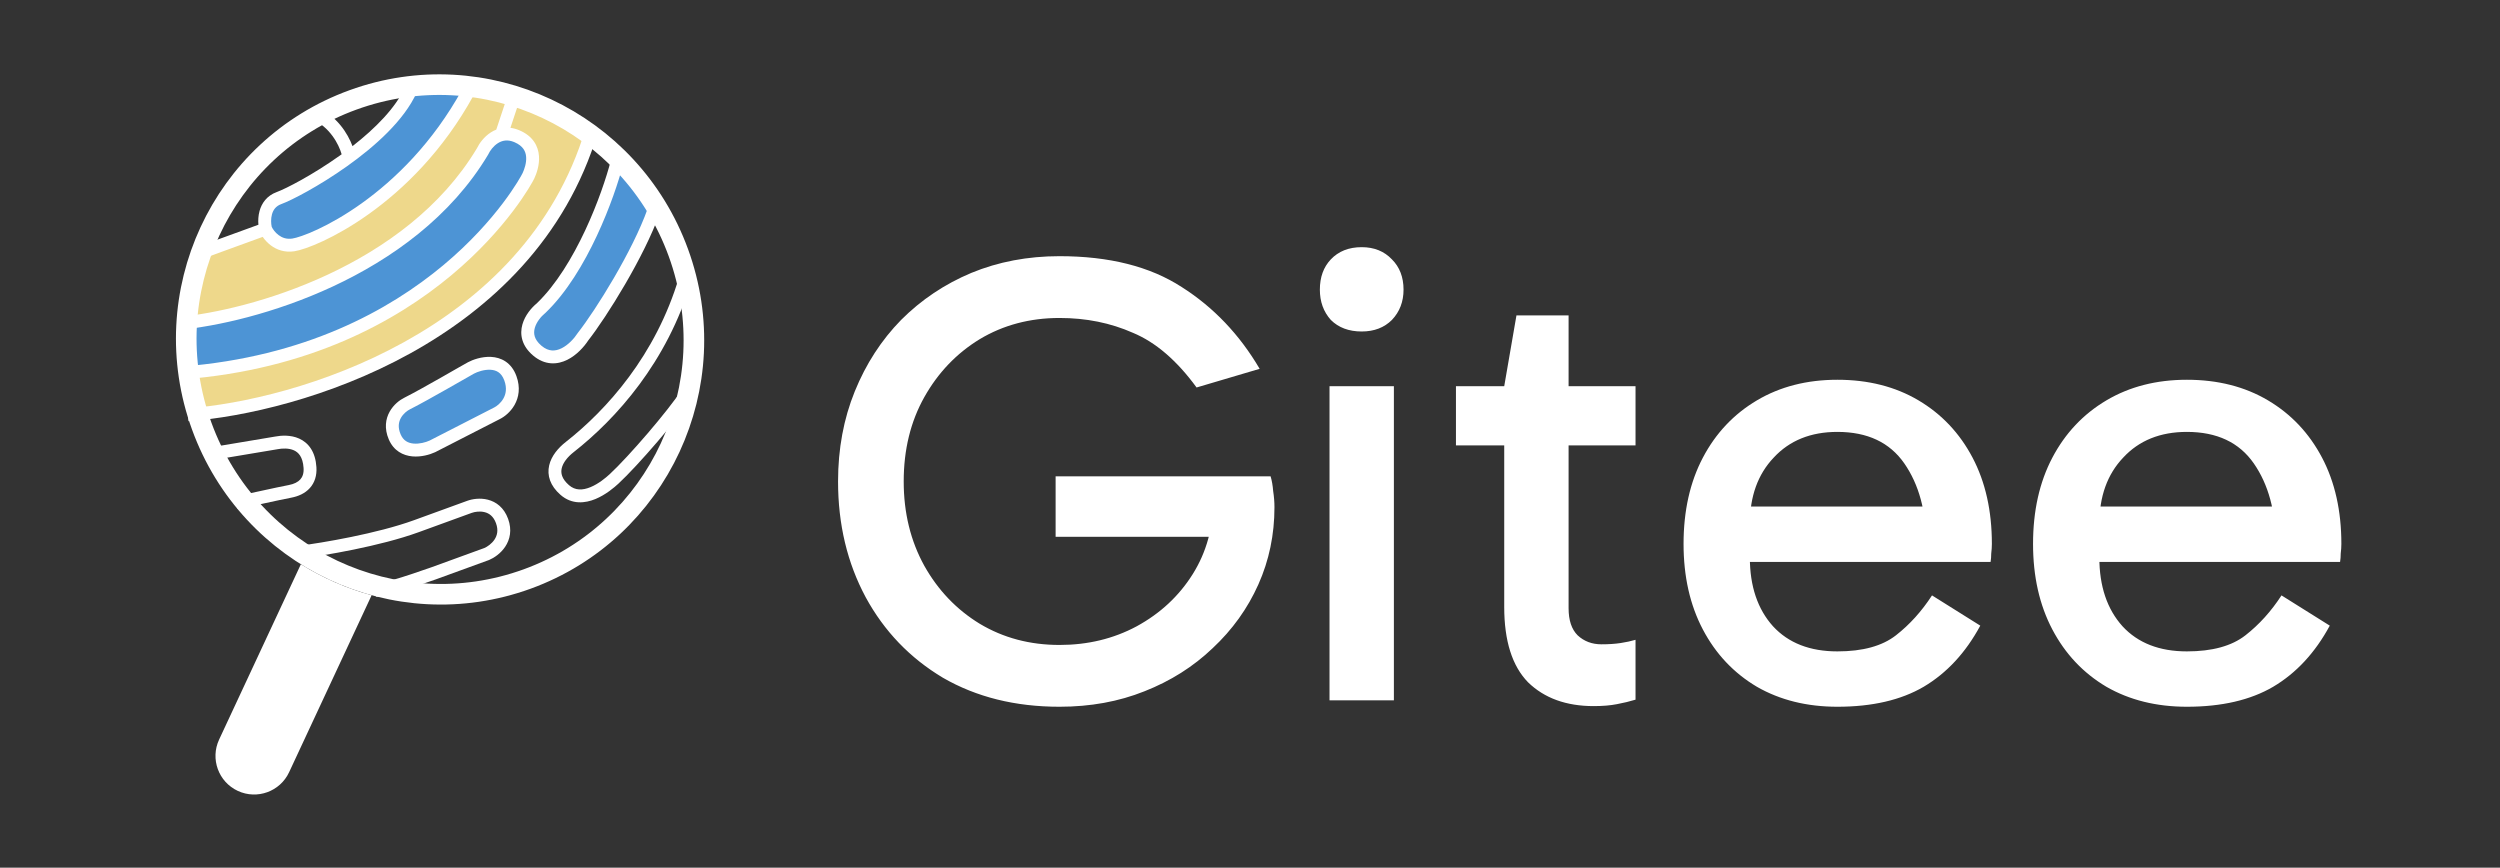
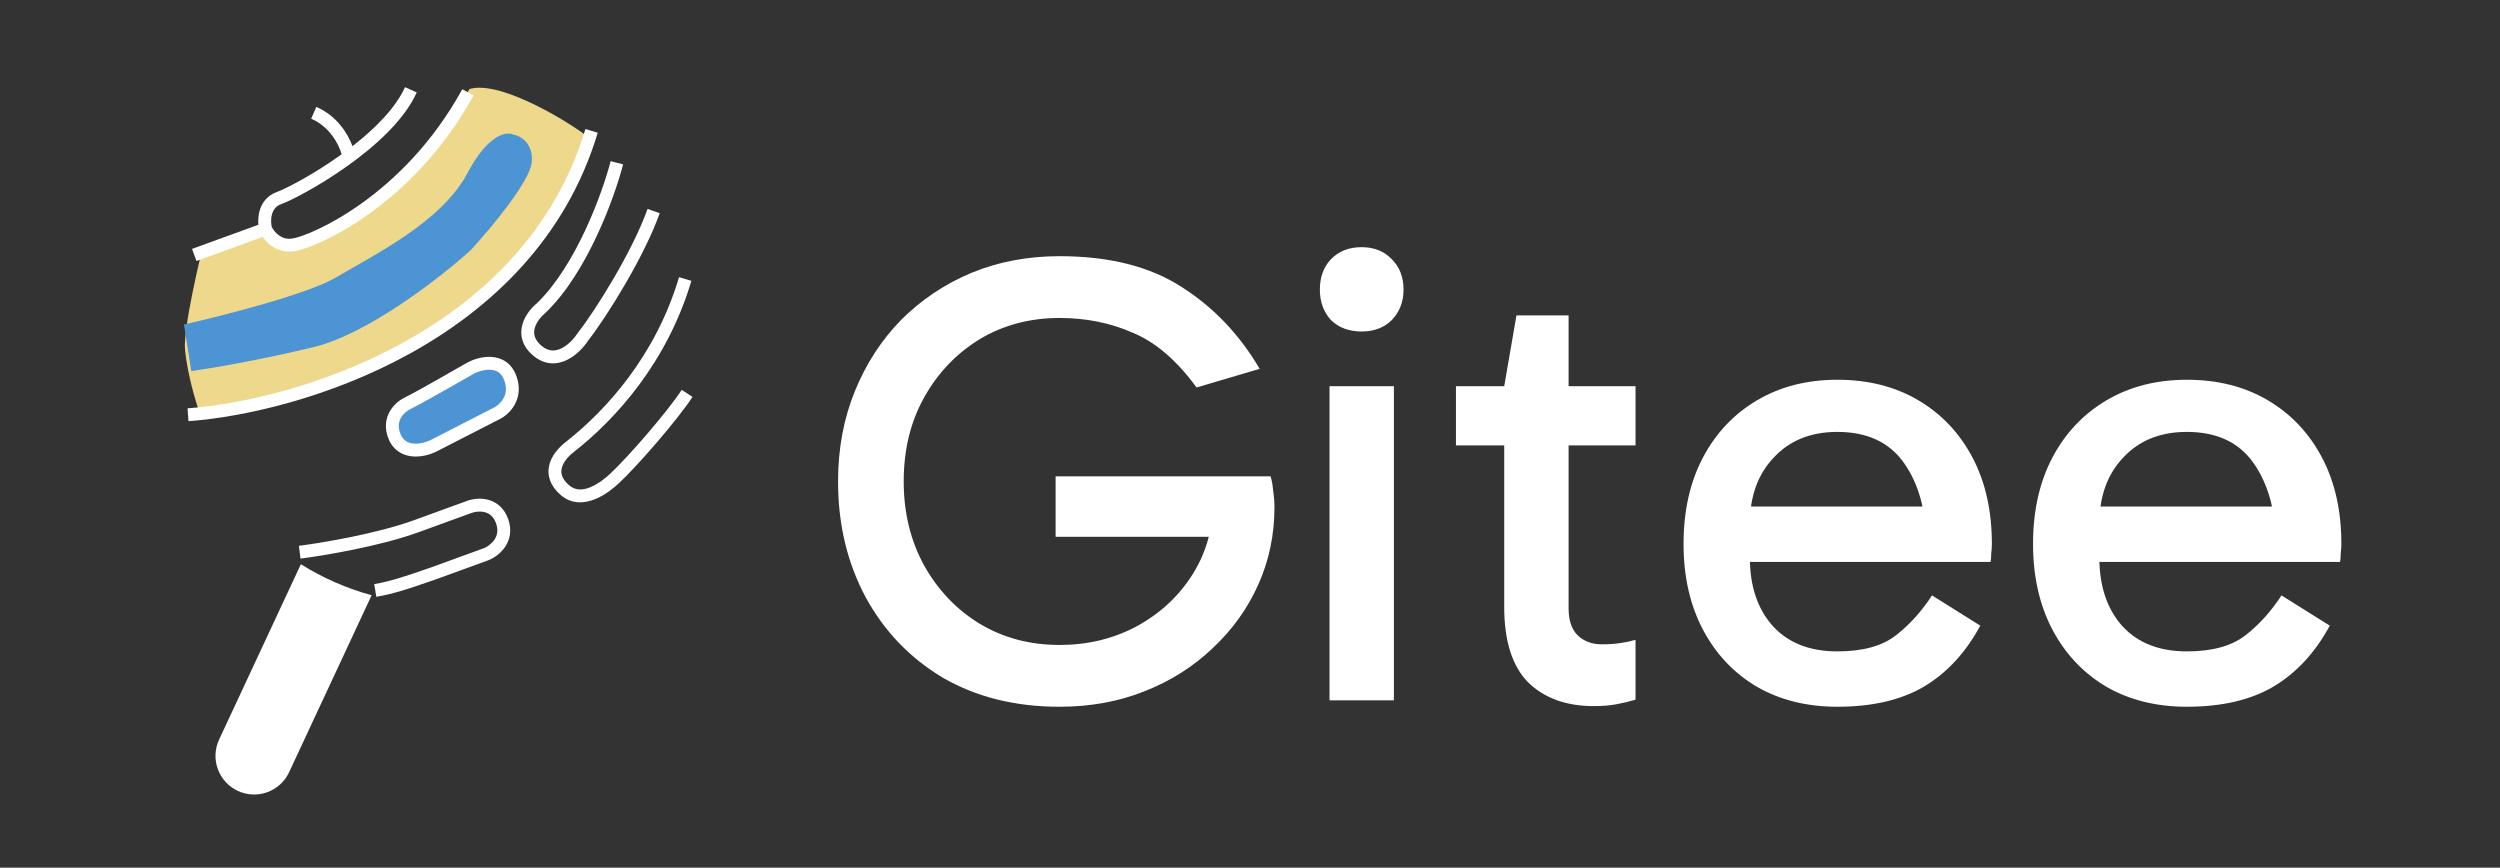
<svg xmlns="http://www.w3.org/2000/svg" width="971" height="337" viewBox="0 0 971 337" fill="none">
  <rect x="0" y="0" width="971" height="337" fill="#333333" stroke="none" />
  <path fill-rule="evenodd" clip-rule="evenodd" d="M144.342 231.194C134.646 228.543 125.379 224.48 116.855 219.154L85.102 287.249C81.6 294.758 84.849 303.682 92.357 307.183C99.865 310.684 108.79 307.436 112.291 299.928L144.342 231.194Z" fill="white" />
  <path d="M165.542 131.676C144.461 147.437 98.127 157.455 77.595 160.494C76.113 156.422 72.891 145.817 71.863 135.976C70.996 127.672 78.26 97.998 78.26 97.998C78.26 97.998 91.543 92.099 101.41 88.507C108.458 85.942 102.951 98.588 117.516 93.287C130.206 88.145 156.684 79.563 182.345 34.573C194.878 30.864 223.314 48.913 228.571 53.398C210.437 98.114 192.082 111.835 165.945 131.375L165.542 131.676Z" fill="#EED88B" />
-   <path d="M118.364 72.227C101.791 76.982 101.324 85.346 103.162 88.934L107.905 94.657L115.039 95.253C115.964 94.384 122.317 90.688 140.324 82.857C158.332 75.026 175.3 46.892 181.533 33.805L157.868 36.033C151.605 46.116 134.937 67.472 118.364 72.227Z" fill="#4D94D5" />
  <path fill-rule="evenodd" clip-rule="evenodd" d="M159.32 137.274C128.076 154.553 94.592 162.013 73.208 163.587L72.841 158.6C93.604 157.072 126.37 149.783 156.901 132.898C187.405 116.029 215.493 89.691 227.372 50.116L232.161 51.554C219.799 92.74 190.59 119.98 159.32 137.274Z" fill="white" />
  <path fill-rule="evenodd" clip-rule="evenodd" d="M136.91 56.764C135.064 51.823 130.825 44.968 122.85 41.523L120.867 46.113C128.096 49.236 131.583 56.028 132.697 59.92C132.442 60.103 132.188 60.286 131.933 60.467C121.314 68.02 110.989 73.315 107.515 74.579C103.593 76.007 101.626 78.981 100.812 81.928C100.297 83.795 100.225 85.685 100.367 87.29L74.586 96.674L76.296 101.373L102.037 92.004C102.809 93.123 103.854 94.297 105.174 95.291C107.419 96.982 110.508 98.177 114.306 97.596C116.548 97.254 120.527 95.947 125.49 93.625C130.513 91.276 136.697 87.816 143.369 83.048C156.714 73.513 172.053 58.714 183.939 37.058L179.555 34.652C168.086 55.55 153.297 69.809 140.462 78.98C134.043 83.567 128.124 86.873 123.371 89.096C118.559 91.347 115.089 92.418 113.551 92.654C111.3 92.998 109.54 92.321 108.182 91.297C106.861 90.303 105.965 89.004 105.538 88.12C105.266 86.881 105.152 84.994 105.632 83.259C106.111 81.523 107.133 80.039 109.225 79.278C113.268 77.806 124 72.245 134.831 64.541C145.609 56.876 157.02 46.721 161.858 35.9L157.294 33.859C153.706 41.883 145.724 49.897 136.91 56.764Z" fill="white" />
  <path d="M130.72 107.636C119.889 114.133 86.683 122.6 71.433 126.022L74.301 144.134C81.391 143.149 100.853 139.897 121.971 134.765C143.089 129.632 171.316 107.582 182.79 97.198C190.42 88.922 205.85 70.501 206.531 63.016C207.213 55.532 202.086 52.751 199.437 52.296C196.817 50.944 189.561 52.06 181.5 67.338C171.424 86.436 144.259 99.516 130.72 107.636Z" fill="#4D94D5" />
-   <path fill-rule="evenodd" clip-rule="evenodd" d="M198.252 49.648C199.352 49.785 200.501 50.089 201.691 50.591C204.26 51.675 206.137 53.175 207.399 54.981C208.657 56.781 209.202 58.739 209.339 60.59C209.605 64.201 208.331 67.582 207.517 69.328C205.799 73.012 169.006 139.712 71.035 147.354L70.646 142.369C166.183 134.917 201.715 69.939 202.986 67.215C203.665 65.756 204.526 63.306 204.352 60.958C204.269 59.828 203.951 58.776 203.301 57.845C202.654 56.92 201.578 55.97 199.747 55.197C197.074 54.069 194.992 54.577 193.347 55.632C191.581 56.764 190.299 58.568 189.701 59.849L189.647 59.966L189.581 60.076C175.079 84.32 152.029 100.667 129.29 111.259C106.548 121.853 83.908 126.789 69.912 128.085L69.451 123.106C82.908 121.86 104.986 117.065 127.179 106.727C149.341 96.404 171.409 80.653 185.228 57.613C186.144 55.703 187.963 53.145 190.647 51.423C191.301 51.004 192.005 50.636 192.753 50.341L197.146 37.113L201.891 38.688L198.252 49.648Z" fill="white" />
-   <path fill-rule="evenodd" clip-rule="evenodd" d="M107.743 174.485L80.661 179.021L79.835 174.089L106.888 169.558C109.162 169.124 112.857 168.837 116.201 170.343C117.931 171.122 119.55 172.375 120.77 174.272C121.98 176.155 122.714 178.54 122.899 181.469C123.102 184.681 122.241 187.449 120.351 189.554C118.503 191.612 115.897 192.784 113.047 193.314C110.717 193.747 106.855 194.588 102.893 195.45L102.816 195.467C98.865 196.326 94.826 197.205 92.287 197.677L91.373 192.762C93.818 192.307 97.766 191.449 101.753 190.581L101.917 190.545C105.812 189.698 109.727 188.846 112.132 188.398C114.266 188.001 115.734 187.211 116.631 186.213C117.486 185.261 118.041 183.878 117.909 181.784C117.766 179.512 117.219 177.996 116.564 176.977C115.918 175.972 115.086 175.324 114.148 174.902C112.171 174.012 109.675 174.113 107.803 174.474L107.773 174.48L107.743 174.485Z" fill="white" />
  <path d="M182.932 142.906C180.565 144.171 165.648 152.921 158.159 156.711C155.298 158.107 150.318 162.651 153.293 169.656C156.269 176.661 164.302 175.049 167.947 173.368L193.061 160.503C195.766 159.163 200.966 154.444 198.226 146.917C195.148 138.46 186.05 141.239 182.932 142.906Z" fill="#4D94D5" />
  <path d="M158.159 156.711L159.256 158.958L159.272 158.95L159.288 158.942L158.159 156.711ZM182.932 142.906L181.753 140.701L181.753 140.701L182.932 142.906ZM193.061 160.503L191.952 158.262L191.937 158.27L191.921 158.278L193.061 160.503ZM167.947 173.368L168.994 175.638L169.041 175.617L169.087 175.593L167.947 173.368ZM153.293 169.656L155.595 168.679L155.595 168.679L153.293 169.656ZM159.288 158.942C166.722 155.18 182.016 146.23 184.11 145.111L181.753 140.701C179.115 142.112 164.574 150.663 157.031 154.48L159.288 158.942ZM184.11 145.111C185.415 144.413 188.013 143.488 190.468 143.612C191.653 143.671 192.705 143.97 193.575 144.559C194.424 145.133 195.266 146.094 195.877 147.772L200.575 146.062C199.647 143.511 198.197 141.648 196.377 140.417C194.578 139.2 192.583 138.712 190.72 138.618C187.077 138.434 183.567 139.732 181.753 140.701L184.11 145.111ZM195.877 147.772C196.982 150.808 196.466 153.109 195.51 154.798C194.495 156.59 192.924 157.781 191.952 158.262L194.17 162.743C195.904 161.885 198.284 160.047 199.861 157.262C201.496 154.374 202.21 150.552 200.575 146.062L195.877 147.772ZM191.921 158.278L166.807 171.143L169.087 175.593L194.201 162.728L191.921 158.278ZM166.9 171.098C165.346 171.815 162.874 172.491 160.6 172.28C158.482 172.084 156.651 171.166 155.595 168.679L150.992 170.633C152.911 175.15 156.585 176.93 160.139 177.259C163.536 177.573 166.903 176.603 168.994 175.638L166.9 171.098ZM155.595 168.679C154.424 165.922 154.849 163.848 155.716 162.307C156.651 160.647 158.185 159.48 159.256 158.958L157.063 154.464C155.272 155.338 152.886 157.141 151.359 159.854C149.765 162.685 149.188 166.385 150.992 170.633L155.595 168.679Z" fill="white" />
-   <path d="M209.33 136.49L204.842 128.546L207.531 122.778L221.496 107.054L232.126 85.094L241.176 63.177L253.911 83.55L234.827 120.293L219.796 137.47L209.33 136.49Z" fill="#4D94D5" />
  <path fill-rule="evenodd" clip-rule="evenodd" d="M227.304 89.436C232.222 78.915 235.59 68.718 237.175 62.594L242.015 63.847C240.357 70.254 236.887 80.743 231.833 91.553C226.795 102.331 220.084 113.641 211.865 121.508L211.792 121.578L211.713 121.642C210.176 122.891 208.369 125.047 207.715 127.365C207.402 128.477 207.365 129.579 207.692 130.66C208.019 131.738 208.763 132.978 210.304 134.284C211.789 135.541 213.152 136.024 214.359 136.113C215.593 136.204 216.862 135.896 218.14 135.257C220.762 133.945 223.045 131.421 224.313 129.451L224.377 129.352L224.45 129.259C231.367 120.459 245.754 97.417 251.511 81.136L256.225 82.803C250.256 99.686 235.623 123.104 228.452 132.258C226.873 134.679 224.013 137.909 220.377 139.728C218.5 140.667 216.33 141.272 213.991 141.099C211.625 140.925 209.28 139.968 207.073 138.099C204.923 136.279 203.557 134.256 202.907 132.109C202.257 129.964 202.377 127.876 202.903 126.008C203.915 122.418 206.467 119.485 208.477 117.83C216.012 110.589 222.385 99.956 227.304 89.436Z" fill="white" />
  <path fill-rule="evenodd" clip-rule="evenodd" d="M162.532 206.732C147.603 212.166 125.745 215.81 116.714 216.958L116.083 211.998C125.021 210.862 146.431 207.272 160.821 202.034L160.907 202.003L160.993 201.972L161.078 201.94L161.163 201.909L161.248 201.879L161.333 201.848L161.417 201.817L161.502 201.786L161.586 201.756L161.67 201.725L161.753 201.695L161.837 201.664L161.92 201.634L162.003 201.604L162.086 201.574L162.168 201.544L162.251 201.514L162.333 201.484L162.415 201.454L162.496 201.424L162.578 201.395L162.659 201.365L162.74 201.335L162.821 201.306L162.902 201.277L162.982 201.247L163.063 201.218L163.143 201.189L163.223 201.16L163.302 201.131L163.382 201.102L163.461 201.073L163.54 201.045L163.619 201.016L163.697 200.987L163.775 200.959L163.854 200.93L163.932 200.902L164.009 200.874L164.087 200.845L164.164 200.817L164.241 200.789L164.318 200.761L164.395 200.733L164.472 200.705L164.548 200.678L164.624 200.65L164.7 200.622L164.776 200.595L164.851 200.567L164.926 200.54L165.001 200.513L165.076 200.485L165.151 200.458L165.225 200.431L165.3 200.404L165.374 200.377L165.448 200.35L165.521 200.323L165.595 200.297L165.668 200.27L165.741 200.243L165.814 200.217L165.886 200.19L165.959 200.164L166.031 200.138L166.103 200.112L166.175 200.085L166.247 200.059L166.318 200.033L166.389 200.007L166.46 199.982L166.531 199.956L166.602 199.93L166.672 199.904L166.742 199.879L166.812 199.853L166.882 199.828L166.952 199.803L167.021 199.777L167.091 199.752L167.16 199.727L167.229 199.702L167.297 199.677L167.366 199.652L167.434 199.627L167.502 199.602L167.57 199.578L167.637 199.553L167.705 199.529L167.772 199.504L167.839 199.48L167.906 199.455L167.973 199.431L168.039 199.407L168.106 199.383L168.172 199.359L168.238 199.335L168.303 199.311L168.369 199.287L168.434 199.263L168.499 199.239L168.564 199.216L168.629 199.192L168.694 199.169L168.758 199.145L168.822 199.122L168.886 199.099L168.95 199.075L169.014 199.052L169.077 199.029L169.14 199.006L169.203 198.983L169.266 198.96L169.329 198.938L169.391 198.915L169.453 198.892L169.515 198.87L169.577 198.847L169.639 198.825L169.701 198.802L169.762 198.78L169.823 198.758L169.884 198.735L169.945 198.713L170.005 198.691L170.066 198.669L170.126 198.647L170.186 198.626L170.246 198.604L170.305 198.582L170.365 198.56L170.424 198.539L170.483 198.517L170.542 198.496L170.601 198.475L170.659 198.453L170.717 198.432L170.776 198.411L170.834 198.39L170.891 198.369L170.949 198.348L171.006 198.327L171.064 198.306L171.121 198.285L171.177 198.265L171.234 198.244L171.291 198.223L171.347 198.203L171.403 198.183L171.459 198.162L171.515 198.142L171.57 198.122L171.626 198.101L171.681 198.081L171.736 198.061L171.791 198.041L171.845 198.021L171.9 198.002L171.954 197.982L172.008 197.962L172.062 197.943L172.116 197.923L172.17 197.903L172.223 197.884L172.276 197.865L172.329 197.845L172.382 197.826L172.435 197.807L172.487 197.788L172.54 197.769L172.592 197.75L172.644 197.731L172.696 197.712L172.747 197.693L172.799 197.675L172.85 197.656L172.901 197.637L172.952 197.619L173.003 197.6L173.053 197.582L173.104 197.563L173.154 197.545L173.204 197.527L173.254 197.509L173.304 197.491L173.353 197.473L173.402 197.455L173.452 197.437L173.501 197.419L173.549 197.401L173.598 197.384L173.647 197.366L173.695 197.348L173.743 197.331L173.791 197.313L173.839 197.296L173.886 197.279L173.934 197.261L173.981 197.244L174.028 197.227L174.075 197.21L174.122 197.193L174.169 197.176L174.215 197.159L174.261 197.142L174.307 197.125L174.353 197.109L174.399 197.092L174.444 197.076L174.49 197.059L174.535 197.043L174.58 197.026L174.625 197.01L174.67 196.994L174.714 196.977L174.759 196.961L174.803 196.945L174.847 196.929L174.891 196.913L174.935 196.897L174.978 196.881L175.022 196.865L175.065 196.85L175.108 196.834L175.151 196.818L175.193 196.803L175.236 196.787L175.278 196.772L175.321 196.757L175.363 196.741L175.405 196.726L175.446 196.711L175.488 196.696L175.529 196.681L175.571 196.666L175.612 196.651L175.653 196.636L175.693 196.621L175.734 196.606L175.774 196.591L175.815 196.577L175.855 196.562L175.895 196.548L175.935 196.533L175.974 196.519L176.014 196.504L176.053 196.49L176.092 196.476L176.131 196.462L176.17 196.448L176.209 196.433L176.247 196.419L176.285 196.405L176.324 196.392L176.362 196.378L176.399 196.364L176.437 196.35L176.475 196.337L176.512 196.323L176.549 196.309L176.586 196.296L176.623 196.282L176.66 196.269L176.697 196.256L176.733 196.243L176.769 196.229L176.806 196.216L176.842 196.203L176.877 196.19L176.913 196.177L176.949 196.164L176.984 196.151L177.019 196.138L177.054 196.126L177.089 196.113L177.124 196.1L177.158 196.088L177.193 196.075L177.227 196.063L177.261 196.05L177.295 196.038L177.329 196.026L177.363 196.013L177.396 196.001L177.429 195.989L177.463 195.977L177.496 195.965L177.529 195.953L177.561 195.941L177.594 195.929L177.626 195.917L177.659 195.906L177.691 195.894L177.723 195.882L177.755 195.871L177.786 195.859L177.818 195.848L177.849 195.836L177.881 195.825L177.912 195.814L177.943 195.802L177.973 195.791L178.004 195.78L178.035 195.769L178.065 195.758L178.095 195.747L178.125 195.736L178.155 195.725L178.185 195.714L178.215 195.703L178.244 195.693L178.273 195.682L178.303 195.671L178.332 195.661L178.36 195.65L178.389 195.64L178.418 195.629L178.446 195.619L178.475 195.609L178.503 195.598L178.531 195.588L178.559 195.578L178.586 195.568L178.614 195.558L178.641 195.548L178.669 195.538L178.696 195.528L178.723 195.518L178.75 195.509L178.777 195.499L178.803 195.489L178.83 195.479L178.856 195.47L178.882 195.46L178.908 195.451L178.934 195.441L178.96 195.432L178.985 195.423L179.011 195.414L179.036 195.404L179.061 195.395L179.086 195.386L179.111 195.377L179.136 195.368L179.161 195.359L179.185 195.35L179.209 195.341L179.234 195.332L179.258 195.324L179.282 195.315L179.305 195.306L179.329 195.298L179.353 195.289L179.376 195.281L179.399 195.272L179.422 195.264L179.445 195.255L179.468 195.247L179.491 195.239L179.513 195.231L179.536 195.222L179.558 195.214L179.58 195.206L179.602 195.198L179.624 195.19L179.646 195.182L179.668 195.174L179.689 195.167L179.71 195.159L179.732 195.151L179.753 195.143L179.774 195.136L179.795 195.128L179.815 195.121L179.836 195.113L179.856 195.106L179.877 195.098L179.897 195.091L179.917 195.084L179.937 195.077L179.956 195.069L179.976 195.062L179.996 195.055L180.015 195.048L180.034 195.041L180.053 195.034L180.072 195.027L180.091 195.02L180.11 195.013L180.128 195.007L180.147 195L180.165 194.993L180.184 194.987L180.202 194.98L180.22 194.974L180.237 194.967L180.255 194.961L180.273 194.954L180.29 194.948L180.307 194.942L180.325 194.935L180.342 194.929L180.359 194.923L180.375 194.917L180.392 194.911L180.409 194.905L180.425 194.899L180.441 194.893L180.458 194.887L180.474 194.881L180.49 194.875L180.506 194.869L180.521 194.864L180.537 194.858L180.552 194.852L180.568 194.847L180.583 194.841L180.598 194.836L180.613 194.83L180.628 194.825L180.642 194.82L180.657 194.814L180.671 194.809L180.686 194.804L180.7 194.799L180.714 194.794L180.728 194.788L180.742 194.783L180.756 194.778L180.769 194.773L180.783 194.769L180.796 194.764L180.809 194.759L180.823 194.754L180.836 194.749L180.849 194.745L180.861 194.74L180.874 194.735L180.887 194.731L180.899 194.726L180.911 194.722L180.924 194.717L180.936 194.713L180.948 194.709L180.959 194.704L180.971 194.7L180.983 194.696L180.994 194.692L181.006 194.687L181.017 194.683L181.028 194.679L181.039 194.675L181.05 194.671L181.061 194.667L181.072 194.663L181.082 194.66L181.093 194.656L181.103 194.652L181.113 194.648L181.123 194.645L181.133 194.641L181.143 194.637L181.153 194.634L181.163 194.63L181.172 194.627L181.182 194.623L181.191 194.62L181.2 194.617L181.209 194.613L181.218 194.61L181.227 194.607L181.236 194.604L181.245 194.6L181.253 194.597L181.262 194.594L181.27 194.591L181.278 194.588L181.286 194.585L181.294 194.582L181.302 194.579L181.31 194.577L181.318 194.574L181.325 194.571L181.333 194.568L181.34 194.566L181.348 194.563L181.355 194.56L181.362 194.558L181.369 194.555L181.376 194.553L181.382 194.55L181.389 194.548L181.395 194.546L181.402 194.543L181.408 194.541L181.414 194.539L181.42 194.537L181.426 194.534L181.432 194.532L181.438 194.53L181.444 194.528L181.449 194.526L181.455 194.524L181.46 194.522L181.465 194.52L181.47 194.518L181.475 194.516L181.48 194.515L181.485 194.513L181.49 194.511L181.495 194.509C183.413 193.811 186.449 193.305 189.493 194.085C192.693 194.905 195.748 197.122 197.345 201.511C198.939 205.89 198.054 209.598 196.215 212.354C194.452 214.994 191.876 216.691 189.99 217.486L189.933 217.511L189.874 217.532L169.201 225.056L169.17 225.068L169.139 225.078C168.087 225.43 166.938 225.828 165.712 226.254C160.128 228.191 152.954 230.679 146.158 231.802L145.343 226.869C151.671 225.823 158.325 223.518 163.911 221.584C165.175 221.146 166.384 220.728 167.522 220.347L188.101 212.857C189.288 212.344 190.965 211.212 192.056 209.578C193.086 208.035 193.652 205.983 192.647 203.221C191.645 200.467 189.942 199.361 188.252 198.928C186.406 198.455 184.418 198.766 183.205 199.208L183.2 199.21L183.195 199.211L183.191 199.213L183.186 199.215L183.181 199.217L183.175 199.219L183.17 199.221L183.165 199.222L183.159 199.224L183.154 199.226L183.148 199.229L183.142 199.231L183.136 199.233L183.13 199.235L183.124 199.237L183.118 199.239L183.112 199.242L183.105 199.244L183.099 199.246L183.092 199.249L183.086 199.251L183.079 199.254L183.072 199.256L183.065 199.259L183.058 199.261L183.05 199.264L183.043 199.267L183.036 199.27L183.028 199.272L183.02 199.275L183.012 199.278L183.005 199.281L182.997 199.284L182.988 199.287L182.98 199.29L182.972 199.293L182.963 199.296L182.955 199.299L182.946 199.302L182.937 199.305L182.929 199.308L182.92 199.312L182.91 199.315L182.901 199.318L182.892 199.322L182.882 199.325L182.873 199.329L182.863 199.332L182.853 199.336L182.843 199.339L182.833 199.343L182.823 199.347L182.813 199.35L182.803 199.354L182.792 199.358L182.782 199.362L182.771 199.366L182.76 199.37L182.749 199.374L182.738 199.378L182.727 199.382L182.716 199.386L182.704 199.39L182.693 199.394L182.681 199.398L182.67 199.403L182.658 199.407L182.646 199.411L182.634 199.416L182.621 199.42L182.609 199.425L182.597 199.429L182.584 199.434L182.571 199.438L182.559 199.443L182.546 199.448L182.533 199.453L182.52 199.457L182.506 199.462L182.493 199.467L182.479 199.472L182.466 199.477L182.452 199.482L182.438 199.487L182.424 199.492L182.41 199.497L182.396 199.502L182.382 199.508L182.367 199.513L182.352 199.518L182.338 199.523L182.323 199.529L182.308 199.534L182.293 199.54L182.278 199.545L182.262 199.551L182.247 199.557L182.231 199.562L182.216 199.568L182.2 199.574L182.184 199.58L182.168 199.585L182.152 199.591L182.135 199.597L182.119 199.603L182.102 199.609L182.086 199.615L182.069 199.621L182.052 199.628L182.035 199.634L182.018 199.64L182 199.646L181.983 199.653L181.965 199.659L181.947 199.666L181.93 199.672L181.912 199.679L181.894 199.685L181.875 199.692L181.857 199.698L181.839 199.705L181.82 199.712L181.801 199.719L181.782 199.726L181.763 199.733L181.744 199.739L181.725 199.747L181.706 199.754L181.686 199.761L181.667 199.768L181.647 199.775L181.627 199.782L181.607 199.79L181.587 199.797L181.566 199.804L181.546 199.812L181.525 199.819L181.505 199.827L181.484 199.834L181.463 199.842L181.442 199.85L181.421 199.857L181.399 199.865L181.378 199.873L181.356 199.881L181.334 199.889L181.312 199.897L181.29 199.905L181.268 199.913L181.246 199.921L181.224 199.929L181.201 199.937L181.178 199.946L181.155 199.954L181.132 199.962L181.109 199.971L181.086 199.979L181.063 199.988L181.039 199.996L181.016 200.005L180.992 200.013L180.968 200.022L180.944 200.031L180.92 200.04L180.895 200.049L180.871 200.057L180.846 200.066L180.821 200.075L180.796 200.084L180.771 200.094L180.746 200.103L180.721 200.112L180.695 200.121L180.67 200.131L180.644 200.14L180.618 200.149L180.592 200.159L180.566 200.168L180.54 200.178L180.513 200.188L180.487 200.197L180.46 200.207L180.433 200.217L180.406 200.227L180.379 200.236L180.352 200.246L180.324 200.256L180.297 200.266L180.269 200.277L180.241 200.287L180.213 200.297L180.185 200.307L180.156 200.317L180.128 200.328L180.099 200.338L180.071 200.349L180.042 200.359L180.013 200.37L179.983 200.38L179.954 200.391L179.925 200.402L179.895 200.413L179.865 200.423L179.835 200.434L179.805 200.445L179.775 200.456L179.745 200.467L179.714 200.478L179.684 200.49L179.653 200.501L179.622 200.512L179.591 200.523L179.559 200.535L179.528 200.546L179.497 200.558L179.465 200.569L179.433 200.581L179.401 200.592L179.369 200.604L179.337 200.616L179.304 200.628L179.272 200.64L179.239 200.651L179.206 200.663L179.173 200.675L179.14 200.688L179.106 200.7L179.073 200.712L179.039 200.724L179.005 200.736L178.971 200.749L178.937 200.761L178.903 200.774L178.868 200.786L178.834 200.799L178.799 200.811L178.764 200.824L178.729 200.837L178.694 200.85L178.659 200.863L178.623 200.875L178.587 200.888L178.552 200.902L178.516 200.915L178.48 200.928L178.443 200.941L178.407 200.954L178.37 200.968L178.333 200.981L178.297 200.994L178.259 201.008L178.222 201.021L178.185 201.035L178.147 201.049L178.11 201.062L178.072 201.076L178.034 201.09L177.995 201.104L177.957 201.118L177.919 201.132L177.88 201.146L177.841 201.16L177.802 201.174L177.763 201.189L177.724 201.203L177.684 201.217L177.645 201.232L177.605 201.246L177.565 201.261L177.525 201.275L177.485 201.29L177.444 201.305L177.403 201.319L177.363 201.334L177.322 201.349L177.281 201.364L177.239 201.379L177.198 201.394L177.156 201.409L177.115 201.425L177.073 201.44L177.031 201.455L176.989 201.47L176.946 201.486L176.904 201.501L176.861 201.517L176.818 201.533L176.775 201.548L176.732 201.564L176.688 201.58L176.645 201.596L176.601 201.611L176.557 201.627L176.513 201.644L176.469 201.66L176.424 201.676L176.38 201.692L176.335 201.708L176.29 201.725L176.245 201.741L176.2 201.757L176.155 201.774L176.109 201.791L176.063 201.807L176.017 201.824L175.971 201.841L175.925 201.858L175.879 201.874L175.832 201.891L175.785 201.908L175.738 201.925L175.691 201.943L175.644 201.96L175.597 201.977L175.549 201.994L175.501 202.012L175.453 202.029L175.405 202.047L175.357 202.064L175.308 202.082L175.26 202.1L175.211 202.118L175.162 202.135L175.113 202.153L175.063 202.171L175.014 202.189L174.964 202.207L174.914 202.225L174.864 202.244L174.814 202.262L174.763 202.28L174.713 202.299L174.662 202.317L174.611 202.336L174.56 202.354L174.509 202.373L174.457 202.392L174.406 202.41L174.354 202.429L174.302 202.448L174.25 202.467L174.198 202.486L174.145 202.505L174.092 202.525L174.039 202.544L173.986 202.563L173.933 202.583L173.88 202.602L173.826 202.621L173.772 202.641L173.718 202.661L173.664 202.68L173.61 202.7L173.556 202.72L173.501 202.74L173.446 202.76L173.391 202.78L173.336 202.8L173.28 202.82L173.225 202.84L173.169 202.861L173.113 202.881L173.057 202.901L173.001 202.922L172.944 202.942L172.888 202.963L172.831 202.984L172.774 203.005L172.716 203.025L172.659 203.046L172.601 203.067L172.544 203.088L172.486 203.109L172.428 203.13L172.369 203.152L172.311 203.173L172.252 203.194L172.193 203.216L172.134 203.237L172.075 203.259L172.015 203.281L171.956 203.302L171.896 203.324L171.836 203.346L171.776 203.368L171.715 203.39L171.655 203.412L171.594 203.434L171.533 203.456L171.472 203.478L171.411 203.501L171.349 203.523L171.287 203.545L171.226 203.568L171.164 203.591L171.101 203.613L171.039 203.636L170.976 203.659L170.913 203.682L170.85 203.705L170.787 203.728L170.724 203.751L170.66 203.774L170.596 203.797L170.532 203.82L170.468 203.844L170.404 203.867L170.339 203.891L170.274 203.914L170.209 203.938L170.144 203.962L170.079 203.985L170.014 204.009L169.948 204.033L169.882 204.057L169.816 204.081L169.749 204.105L169.683 204.129L169.616 204.154L169.549 204.178L169.482 204.202L169.415 204.227L169.348 204.252L169.28 204.276L169.212 204.301L169.144 204.326L169.076 204.35L169.007 204.375L168.939 204.4L168.87 204.425L168.801 204.451L168.731 204.476L168.662 204.501L168.592 204.526L168.523 204.552L168.453 204.577L168.382 204.603L168.312 204.629L168.241 204.654L168.17 204.68L168.099 204.706L168.028 204.732L167.957 204.758L167.885 204.784L167.813 204.81L167.741 204.836L167.669 204.863L167.596 204.889L167.524 204.915L167.451 204.942L167.378 204.968L167.305 204.995L167.231 205.022L167.158 205.049L167.084 205.075L167.01 205.102L166.935 205.129L166.861 205.157L166.786 205.184L166.711 205.211L166.636 205.238L166.561 205.266L166.486 205.293L166.41 205.321L166.334 205.348L166.258 205.376L166.182 205.404L166.105 205.432L166.028 205.46L165.951 205.488L165.874 205.516L165.797 205.544L165.719 205.572L165.642 205.6L165.564 205.629L165.486 205.657L165.407 205.686L165.329 205.714L165.25 205.743L165.171 205.772L165.092 205.801L165.012 205.829L164.933 205.858L164.853 205.888L164.773 205.917L164.692 205.946L164.612 205.975L164.531 206.004L164.45 206.034L164.369 206.063L164.288 206.093L164.207 206.123L164.125 206.152L164.043 206.182L163.961 206.212L163.878 206.242L163.796 206.272L163.713 206.302L163.63 206.333L163.547 206.363L163.463 206.393L163.38 206.424L163.296 206.454L163.212 206.485L163.128 206.515L163.043 206.546L162.958 206.577L162.873 206.608L162.788 206.639L162.703 206.67L162.617 206.701L162.532 206.732Z" fill="white" />
  <path d="M221.259 173.651L219.716 171.684L219.716 171.684L221.259 173.651ZM219.341 190.312L217.695 192.193L217.695 192.193L219.341 190.312ZM238.52 185.992L236.821 184.158L236.821 184.158L238.52 185.992ZM263.739 107.654C254.719 138.041 235.557 159.262 219.716 171.684L222.801 175.619C239.22 162.743 259.142 140.714 268.533 109.077L263.739 107.654ZM219.716 171.684C216.86 173.924 214.171 177.029 213.309 180.71C212.387 184.648 213.682 188.681 217.695 192.193L220.988 188.431C218.13 185.93 217.744 183.703 218.178 181.85C218.672 179.738 220.377 177.519 222.801 175.619L219.716 171.684ZM217.695 192.193C222.132 196.076 227.27 195.477 231.269 193.823C235.223 192.189 238.562 189.362 240.22 187.825L236.821 184.158C235.296 185.572 232.481 187.912 229.359 189.203C226.282 190.475 223.422 190.561 220.988 188.431L217.695 192.193ZM240.22 187.825C247.91 180.696 263.379 162.724 268.969 154.158L264.782 151.425C259.441 159.608 244.249 177.272 236.821 184.158L240.22 187.825Z" fill="white" />
-   <path d="M263.485 98.156C282.191 149.553 255.887 206.275 204.785 224.875C153.683 243.475 97.072 216.931 78.365 165.534C59.658 114.138 85.963 57.416 137.065 38.816C188.167 20.216 244.778 46.76 263.485 98.156Z" stroke="white" stroke-width="8" />
  <path d="M411.5 274.5C394.333 274.5 379.25 270.75 366.25 263.25C353.417 255.583 343.417 245.167 336.25 232C329.083 218.667 325.5 203.667 325.5 187C325.5 174.333 327.667 162.667 332 152C336.333 141.333 342.333 132.083 350 124.25C357.833 116.417 366.917 110.333 377.25 106C387.75 101.667 399.167 99.5 411.5 99.5C430.833 99.5 446.667 103.5 459 111.5C471.333 119.333 481.417 129.917 489.25 143.25L464.75 150.5C457.083 140 448.833 132.917 440 129.25C431.333 125.417 421.833 123.5 411.5 123.5C400 123.5 389.667 126.25 380.5 131.75C371.5 137.25 364.333 144.75 359 154.25C353.667 163.75 351 174.667 351 187C351 199.167 353.667 210.083 359 219.75C364.333 229.25 371.5 236.75 380.5 242.25C389.667 247.75 400 250.5 411.5 250.5C422.5 250.5 432.5 248.083 441.5 243.25C450.667 238.25 457.917 231.5 463.25 223C468.583 214.5 471.25 204.833 471.25 194L475 208.5H410V185H493.5C494 186.667 494.333 188.583 494.5 190.75C494.833 192.917 495 195 495 197C495 207.667 492.917 217.667 488.75 227C484.583 236.333 478.667 244.583 471 251.75C463.5 258.917 454.667 264.5 444.5 268.5C434.5 272.5 423.5 274.5 411.5 274.5ZM541.385 272H516.385V150H541.385V272ZM512.635 112.5C512.635 107.667 514.051 103.75 516.885 100.75C519.885 97.583 523.885 96 528.885 96C533.718 96 537.635 97.583 540.635 100.75C543.635 103.75 545.135 107.667 545.135 112.5C545.135 117.167 543.635 121.083 540.635 124.25C537.635 127.25 533.718 128.75 528.885 128.75C523.885 128.75 519.885 127.25 516.885 124.25C514.051 121.083 512.635 117.167 512.635 112.5ZM618.99 274.25C608.324 274.25 599.824 271.167 593.49 265C587.324 258.667 584.24 248.917 584.24 235.75V151.5V150L588.99 122.5H609.24V236.25C609.24 240.917 610.407 244.417 612.74 246.75C615.24 249.083 618.324 250.25 621.99 250.25C624.824 250.25 627.324 250.083 629.49 249.75C631.657 249.417 633.574 249 635.24 248.5V271.75C633.074 272.417 630.657 273 627.99 273.5C625.49 274 622.49 274.25 618.99 274.25ZM565.49 173V150H635.24V173H565.49ZM713.643 274.5C701.809 274.5 691.393 271.917 682.393 266.75C673.393 261.417 666.393 254 661.393 244.5C656.393 235 653.893 223.917 653.893 211.25C653.893 198.417 656.393 187.25 661.393 177.75C666.393 168.25 673.393 160.833 682.393 155.5C691.393 150.167 701.809 147.5 713.643 147.5C725.643 147.5 736.143 150.167 745.143 155.5C754.143 160.833 761.143 168.25 766.143 177.75C771.143 187.25 773.643 198.417 773.643 211.25C773.643 212.417 773.559 213.667 773.393 215C773.393 216.167 773.309 217.25 773.143 218.25H677.643V196.75H755.143L748.143 211.25C748.143 198.583 745.309 188.167 739.643 180C733.976 171.833 725.309 167.75 713.643 167.75C703.309 167.75 695.059 171.083 688.893 177.75C682.726 184.25 679.643 192.833 679.643 203.5V216.5C679.643 227.667 682.643 236.583 688.643 243.25C694.643 249.75 702.976 253 713.643 253C723.476 253 731.059 250.917 736.393 246.75C741.726 242.583 746.393 237.417 750.393 231.25L769.143 243C763.476 253.5 756.143 261.417 747.143 266.75C738.309 271.917 727.143 274.5 713.643 274.5ZM849.385 274.5C837.551 274.5 827.135 271.917 818.135 266.75C809.135 261.417 802.135 254 797.135 244.5C792.135 235 789.635 223.917 789.635 211.25C789.635 198.417 792.135 187.25 797.135 177.75C802.135 168.25 809.135 160.833 818.135 155.5C827.135 150.167 837.551 147.5 849.385 147.5C861.385 147.5 871.885 150.167 880.885 155.5C889.885 160.833 896.885 168.25 901.885 177.75C906.885 187.25 909.385 198.417 909.385 211.25C909.385 212.417 909.301 213.667 909.135 215C909.135 216.167 909.051 217.25 908.885 218.25H813.385V196.75H890.885L883.885 211.25C883.885 198.583 881.051 188.167 875.385 180C869.718 171.833 861.051 167.75 849.385 167.75C839.051 167.75 830.801 171.083 824.635 177.75C818.468 184.25 815.385 192.833 815.385 203.5V216.5C815.385 227.667 818.385 236.583 824.385 243.25C830.385 249.75 838.718 253 849.385 253C859.218 253 866.801 250.917 872.135 246.75C877.468 242.583 882.135 237.417 886.135 231.25L904.885 243C899.218 253.5 891.885 261.417 882.885 266.75C874.051 271.917 862.885 274.5 849.385 274.5Z" fill="white" />
</svg>